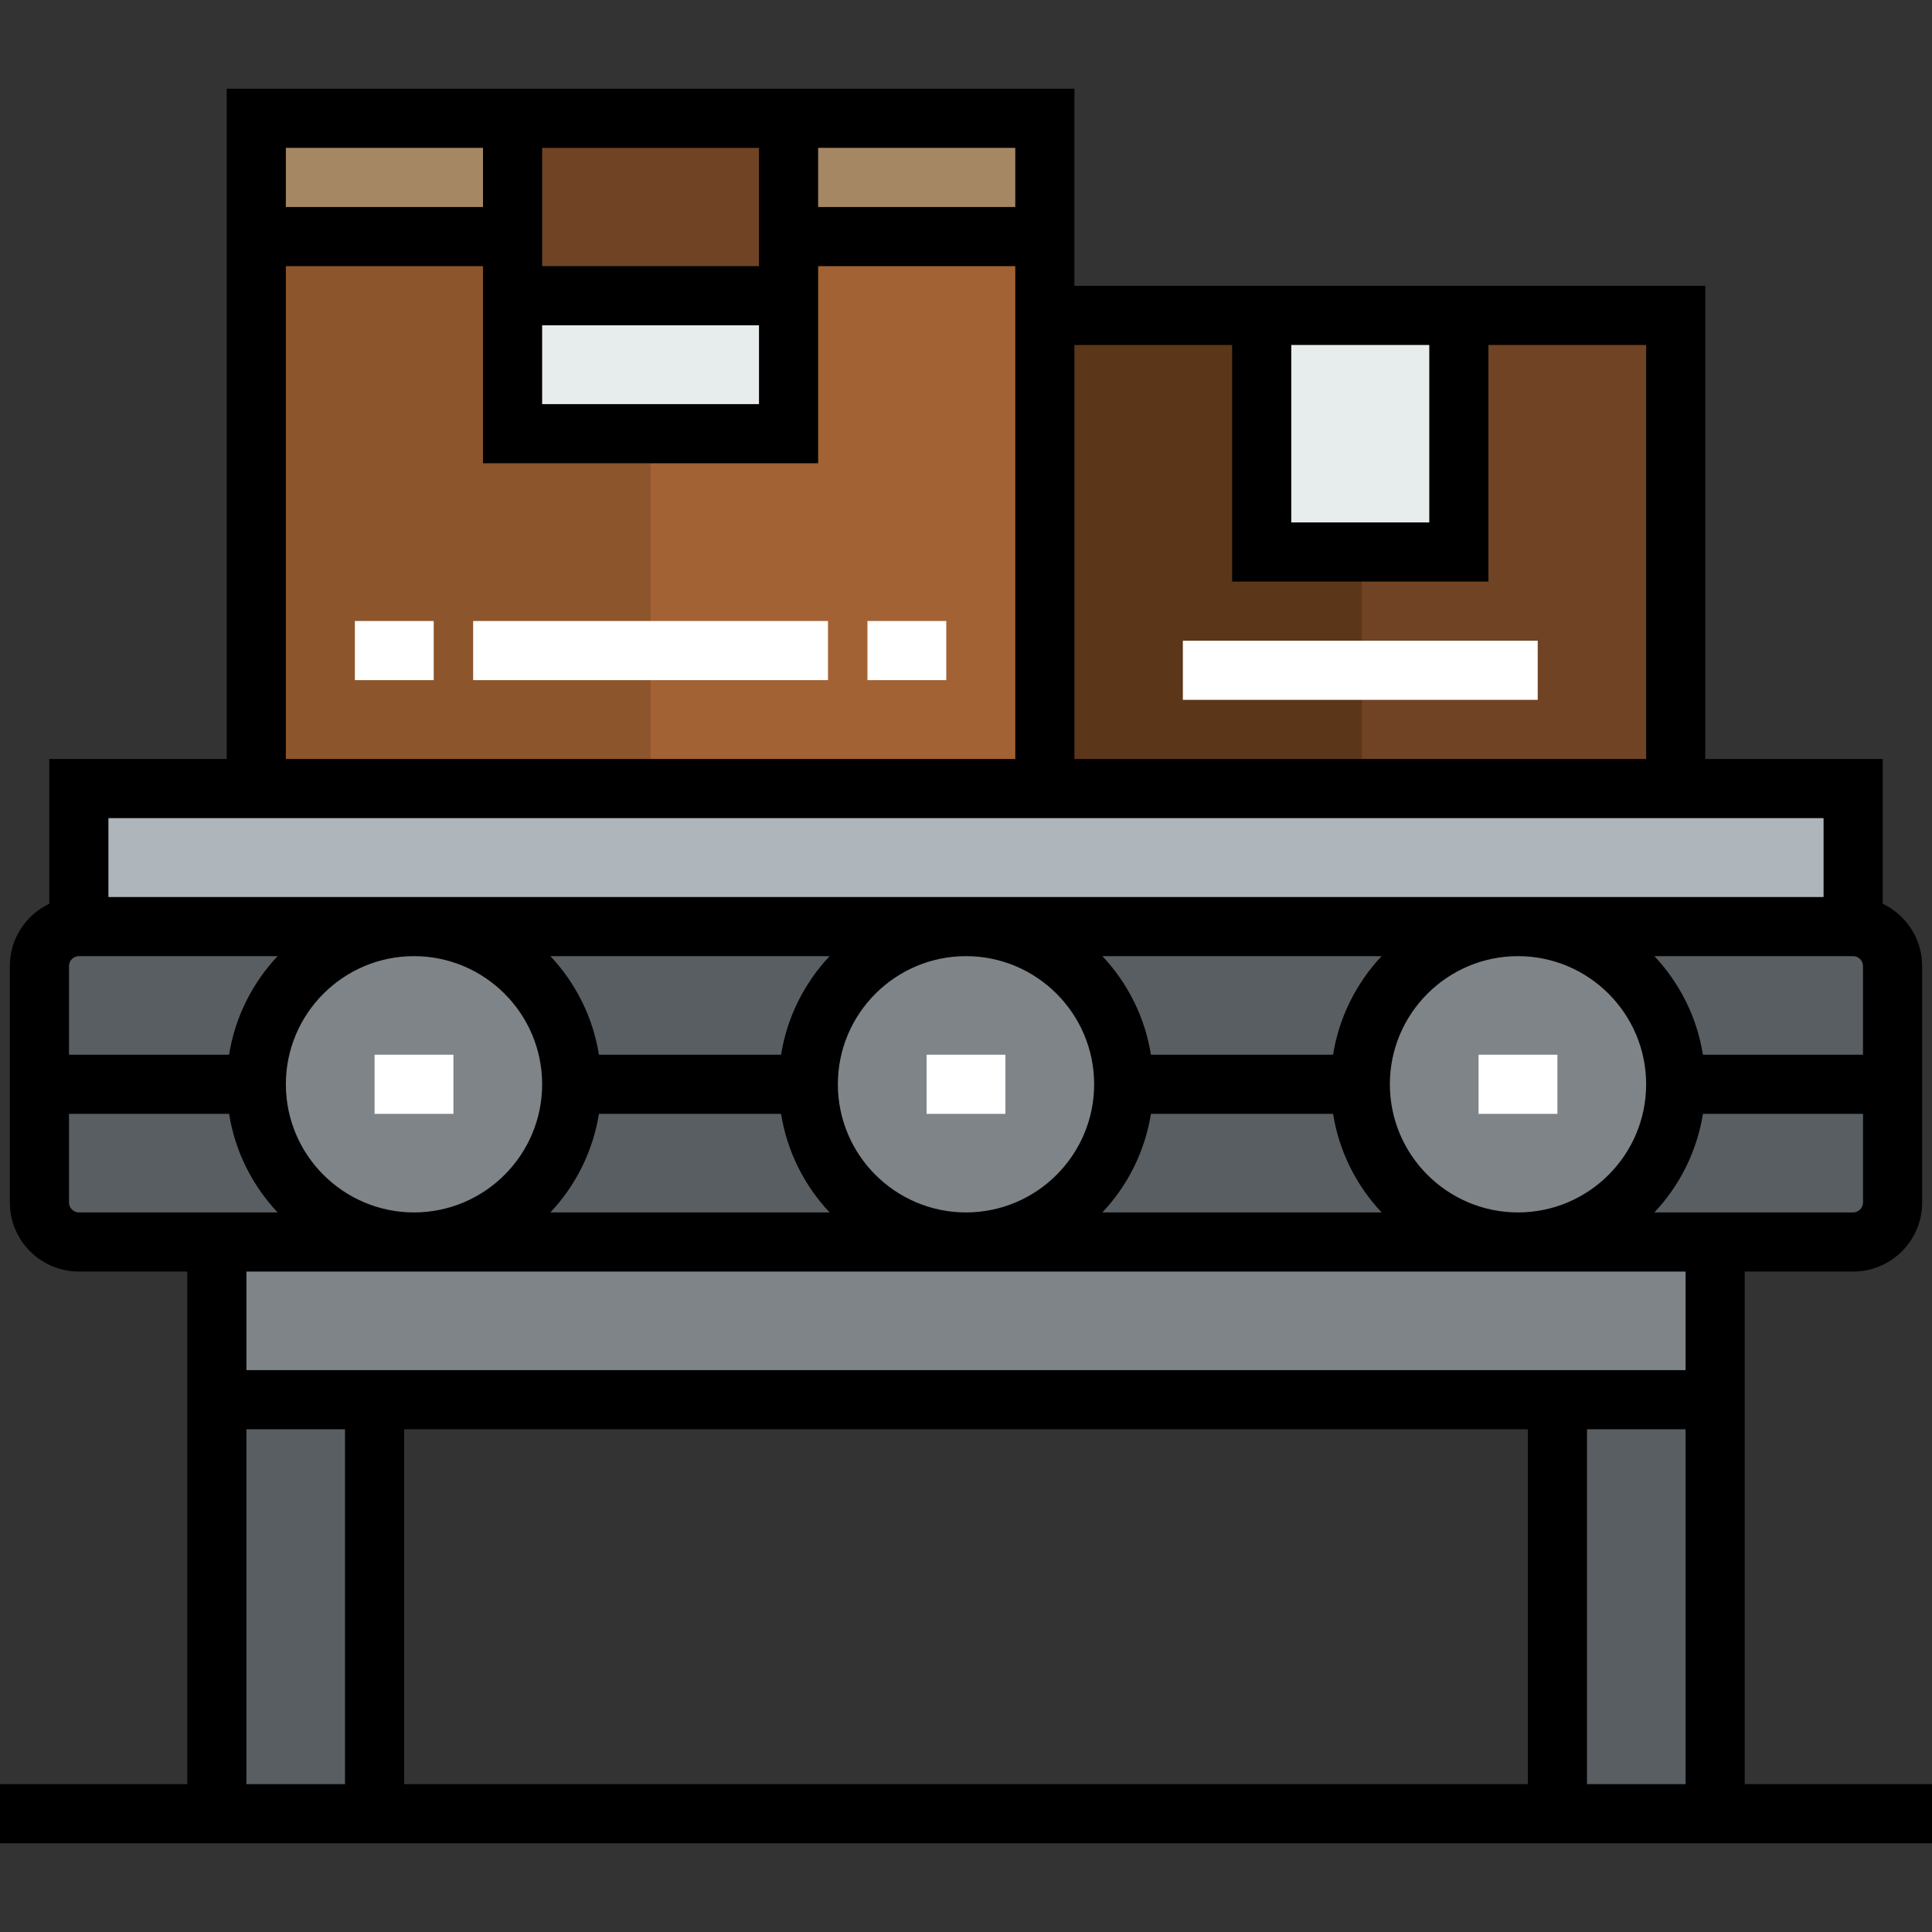
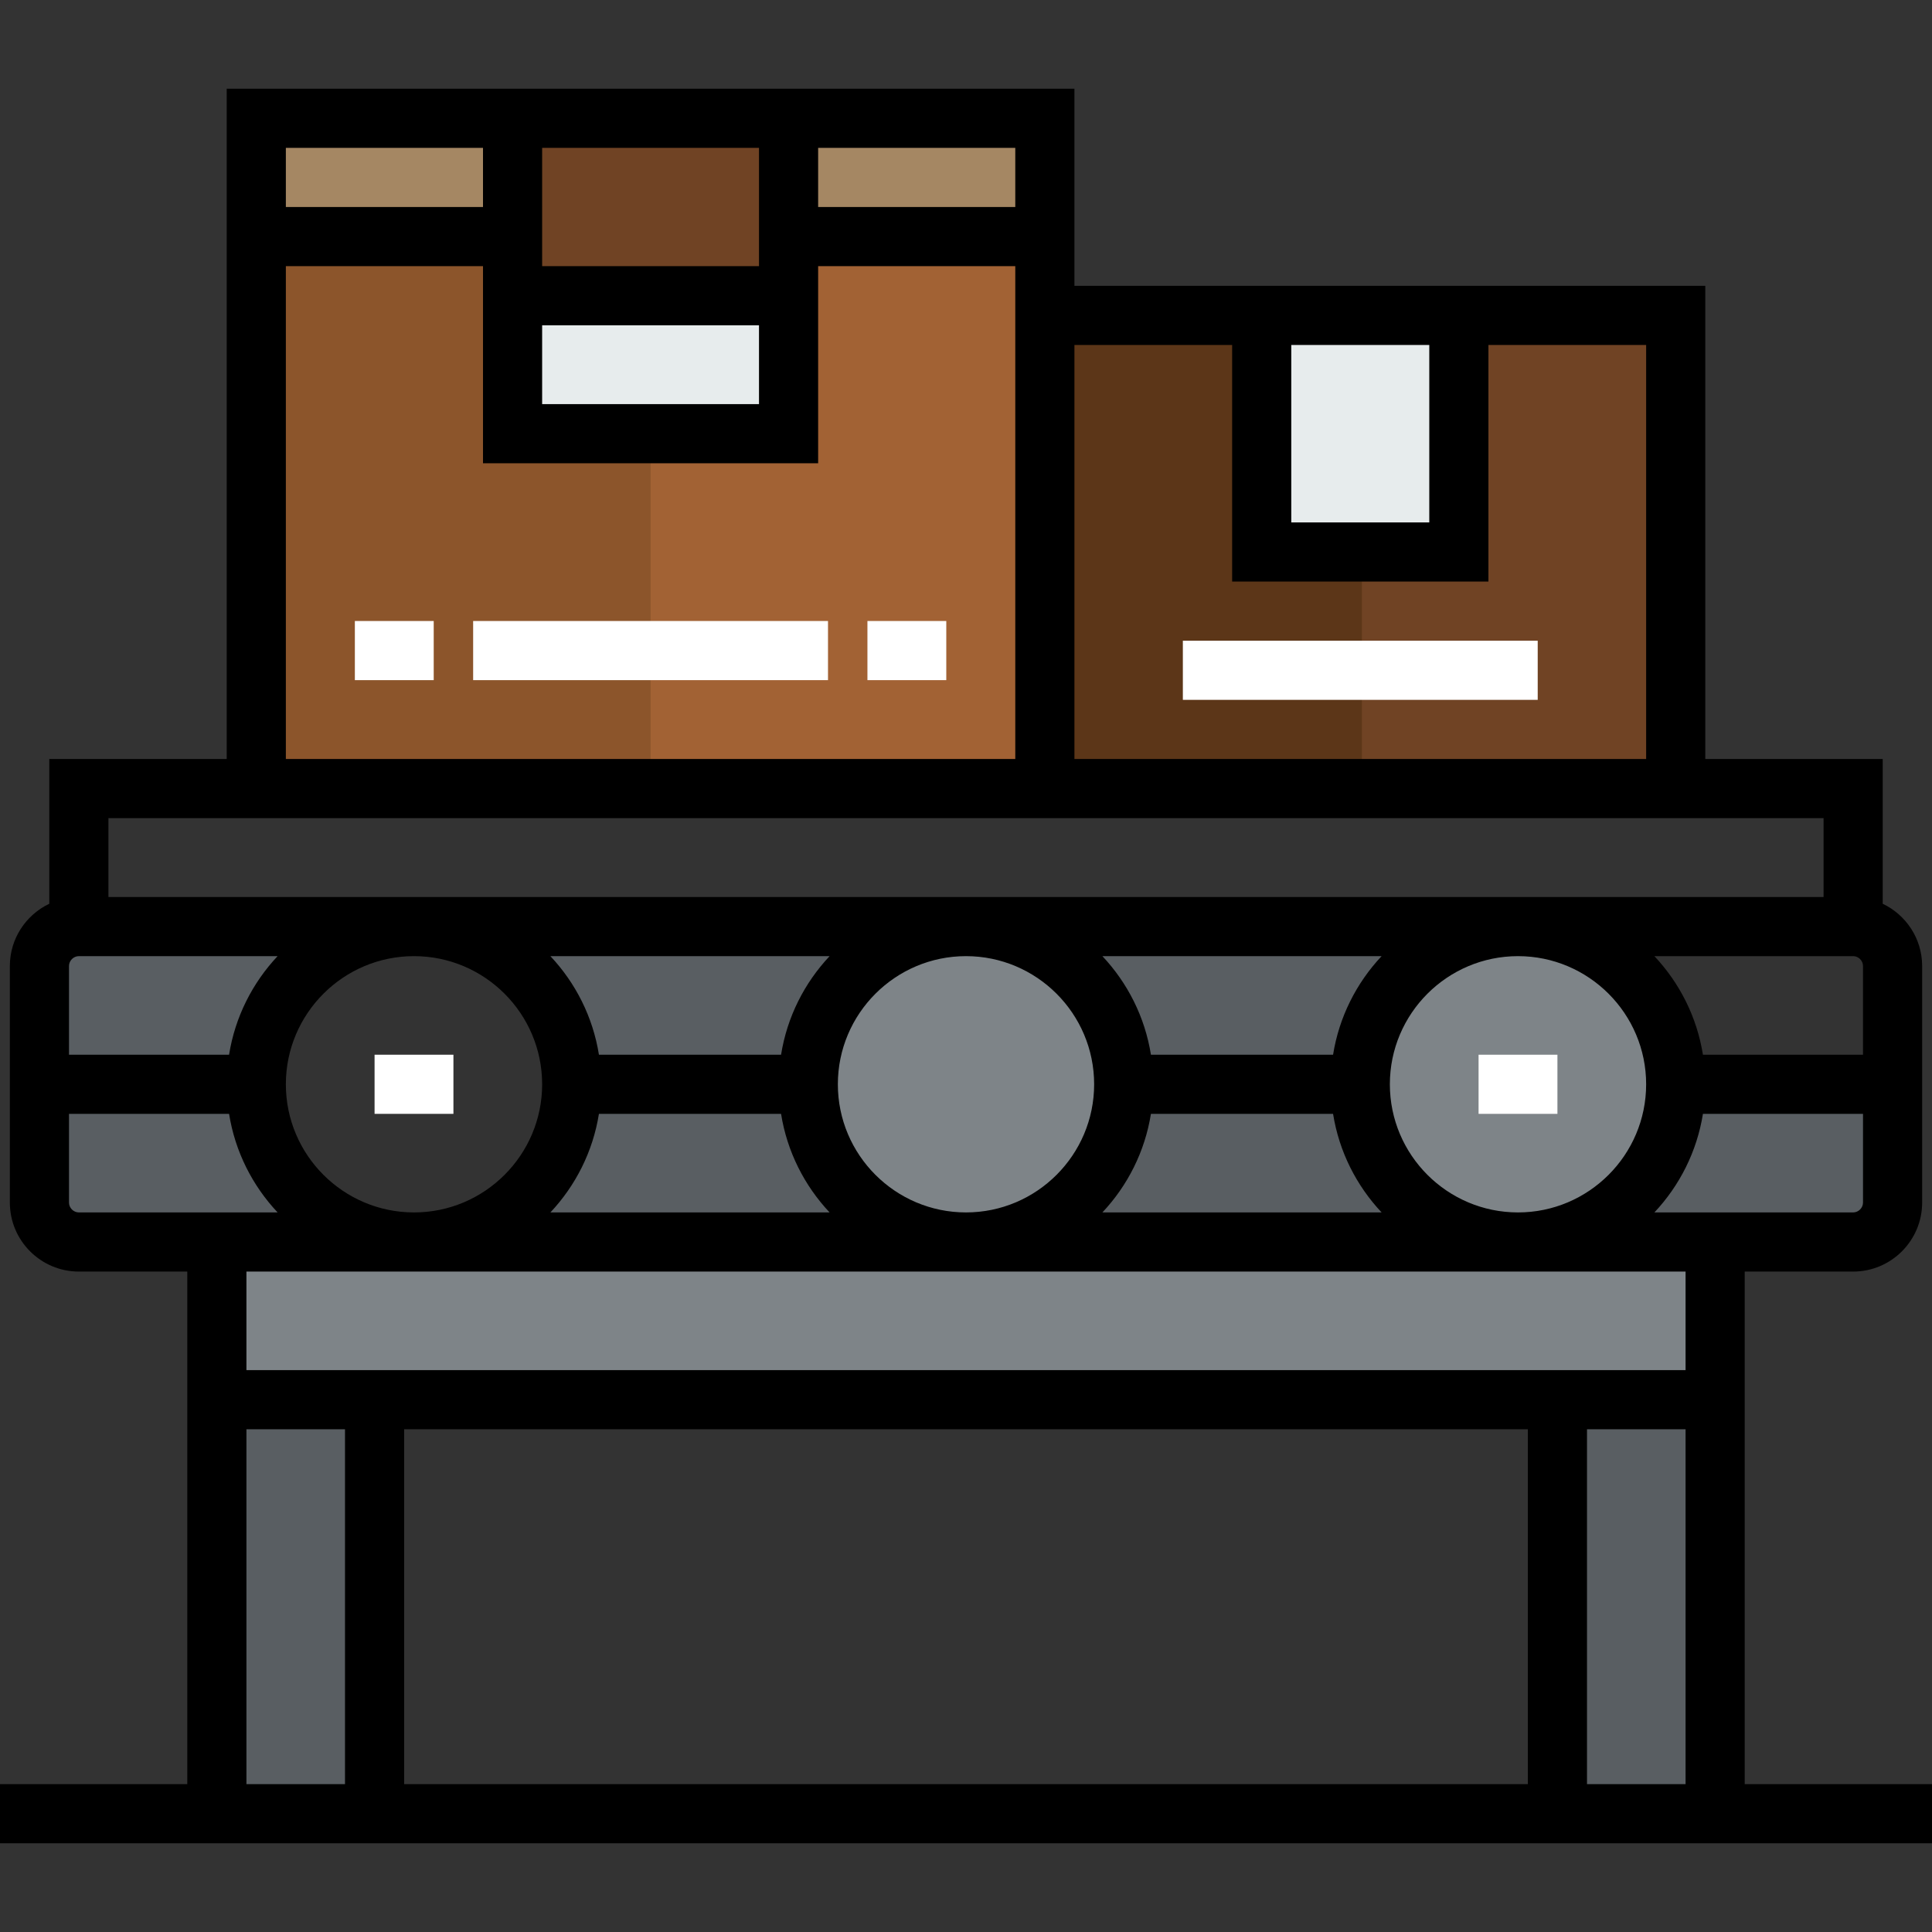
<svg xmlns="http://www.w3.org/2000/svg" version="1.1" id="Layer_1" x="0px" y="0px" viewBox="0 0 512 512" style="enable-background:new 0 0 512 512;" xml:space="preserve">
  <rect x="0" y="0" width="512" height="512" fill="#333333" stroke="none" />
  <g>
    <rect x="412.735" y="370.939" style="fill:#595E62;" width="41.796" height="109.714" />
    <rect x="57.469" y="370.939" style="fill:#595E62;" width="41.796" height="109.714" />
    <path style="fill:#595E62;" d="M501.551,287.347v31.347c0,5.747-4.702,10.449-10.449,10.449h-36.571h-52.245   c23.092,0,41.796-18.704,41.796-41.796H501.551z" />
    <path style="fill:#595E62;" d="M402.286,329.143H256c23.092,0,41.796-18.704,41.796-41.796h62.694   C360.49,310.439,379.193,329.143,402.286,329.143z" />
    <path style="fill:#595E62;" d="M256,329.143H109.714c23.092,0,41.796-18.704,41.796-41.796h62.694   C214.204,310.439,232.908,329.143,256,329.143z" />
    <path style="fill:#595E62;" d="M109.714,329.143H57.469H20.898c-5.747,0-10.449-4.702-10.449-10.449v-31.347h57.469   C67.918,310.439,86.622,329.143,109.714,329.143z" />
-     <path style="fill:#595E62;" d="M501.551,256v31.347h-57.469c0-23.092-18.704-41.796-41.796-41.796h88.816   C496.849,245.551,501.551,250.253,501.551,256z" />
    <path style="fill:#595E62;" d="M256,245.551h146.286c-23.092,0-41.796,18.704-41.796,41.796h-62.694   C297.796,264.255,279.092,245.551,256,245.551z" />
    <path style="fill:#595E62;" d="M109.714,245.551H256c-23.092,0-41.796,18.704-41.796,41.796H151.51   C151.51,264.255,132.807,245.551,109.714,245.551z" />
    <path style="fill:#595E62;" d="M20.898,245.551h88.816c-23.092,0-41.796,18.704-41.796,41.796H10.449V256   C10.449,250.253,15.151,245.551,20.898,245.551z" />
  </g>
  <g>
    <path style="fill:#7E8488;" d="M402.286,245.551c23.092,0,41.796,18.704,41.796,41.796s-18.704,41.796-41.796,41.796   s-41.796-18.704-41.796-41.796S379.193,245.551,402.286,245.551z" />
    <path style="fill:#7E8488;" d="M256,245.551c23.092,0,41.796,18.704,41.796,41.796S279.092,329.143,256,329.143   s-41.796-18.704-41.796-41.796S232.908,245.551,256,245.551z" />
-     <path style="fill:#7E8488;" d="M109.714,245.551c23.092,0,41.796,18.704,41.796,41.796s-18.704,41.796-41.796,41.796   s-41.796-18.704-41.796-41.796S86.622,245.551,109.714,245.551z" />
    <polygon style="fill:#7E8488;" points="454.531,329.143 454.531,370.939 412.735,370.939 99.265,370.939 57.469,370.939    57.469,329.143 109.714,329.143 256,329.143 402.286,329.143  " />
  </g>
-   <polygon style="fill:#AFB6BB;" points="491.102,208.98 491.102,245.551 402.286,245.551 256,245.551 109.714,245.551   20.898,245.551 20.898,208.98 67.918,208.98 276.898,208.98 444.082,208.98 " />
  <g>
    <rect x="334.367" y="83.592" style="fill:#E7ECED;" width="52.245" height="62.694" />
    <rect x="135.837" y="78.367" style="fill:#E7ECED;" width="73.143" height="36.571" />
  </g>
  <polygon style="fill:#704324;" points="208.98,62.694 208.98,78.367 135.837,78.367 135.837,62.694 135.837,31.347 208.98,31.347   " />
  <g>
    <rect x="208.98" y="31.347" style="fill:#A58763;" width="67.918" height="31.347" />
    <rect x="67.918" y="31.347" style="fill:#A58763;" width="67.918" height="31.347" />
  </g>
  <polygon style="fill:#704324;" points="334.367,146.286 386.612,146.286 386.612,83.592 444.082,83.592 444.082,208.98   276.898,208.98 276.898,83.592 334.367,83.592 " />
  <polygon style="fill:#A26234;" points="276.898,83.592 276.898,208.98 67.918,208.98 67.918,62.694 135.837,62.694 135.837,78.367   135.837,114.939 208.98,114.939 208.98,78.367 208.98,62.694 276.898,62.694 " />
  <polygon style="fill:#8C552B;" points="135.837,114.939 135.837,78.367 135.837,62.694 67.918,62.694 67.918,208.98 172.408,208.98   172.408,114.939 " />
  <polygon style="fill:#5C3618;" points="334.367,146.286 334.367,83.592 276.898,83.592 276.898,208.98 360.92,208.98   360.92,146.286 " />
  <g>
    <rect x="125.388" y="164.571" style="fill:#FFFFFF;" width="94.041" height="15.673" />
    <rect x="94.041" y="164.571" style="fill:#FFFFFF;" width="20.898" height="15.673" />
    <rect x="229.878" y="164.571" style="fill:#FFFFFF;" width="20.898" height="15.673" />
    <rect x="313.469" y="169.796" style="fill:#FFFFFF;" width="94.041" height="15.673" />
-     <rect x="245.551" y="279.51" style="fill:#FFFFFF;" width="20.898" height="15.673" />
    <rect x="99.265" y="279.51" style="fill:#FFFFFF;" width="20.898" height="15.673" />
    <rect x="391.837" y="279.51" style="fill:#FFFFFF;" width="20.898" height="15.673" />
  </g>
  <path d="M462.367,472.816V336.98h28.735c10.082,0,18.286-8.204,18.286-18.286V256c0-7.276-4.282-13.554-10.449-16.496v-38.361  h-47.02V75.755H284.735V23.51H60.082v177.633h-47.02v38.361C6.894,242.447,2.612,248.724,2.612,256v62.694  c0,10.082,8.203,18.286,18.286,18.286h28.735v135.837H0v15.673h512v-15.673H462.367z M107.102,378.775h297.796v94.041H107.102  V378.775z M446.694,472.816h-26.122v-94.041h26.122V472.816z M491.102,321.306h-52.669c6.656-7.08,11.265-16.103,12.862-26.122  h42.42v23.51C493.714,320.11,492.518,321.306,491.102,321.306z M75.755,287.347c0-18.725,15.235-33.959,33.959-33.959  s33.959,15.235,33.959,33.959s-15.235,33.959-33.959,33.959S75.755,306.072,75.755,287.347z M60.706,279.51H18.286V256  c0-1.416,1.196-2.612,2.612-2.612h52.669C66.911,260.468,62.303,269.491,60.706,279.51z M206.992,279.51h-48.269  c-1.597-10.02-6.205-19.042-12.862-26.122h73.992C213.197,260.468,208.589,269.491,206.992,279.51z M158.722,295.184h48.269  c1.597,10.02,6.205,19.042,12.862,26.122H145.86C152.517,314.226,157.125,305.203,158.722,295.184z M222.041,287.347  c0-18.725,15.235-33.959,33.959-33.959s33.959,15.235,33.959,33.959S274.725,321.306,256,321.306S222.041,306.072,222.041,287.347z   M353.278,279.51h-48.269c-1.597-10.02-6.205-19.042-12.862-26.122h73.992C359.483,260.468,354.875,269.491,353.278,279.51z   M305.008,295.184h48.269c1.597,10.02,6.205,19.042,12.862,26.122h-73.992C298.803,314.226,303.411,305.203,305.008,295.184z   M368.327,287.347c0-18.725,15.235-33.959,33.959-33.959s33.959,15.235,33.959,33.959s-15.235,33.959-33.959,33.959  S368.327,306.072,368.327,287.347z M491.102,253.388c1.416,0,2.612,1.196,2.612,2.612v23.51h-42.421  c-1.597-10.02-6.205-19.042-12.862-26.122H491.102z M342.204,91.429h36.571v47.02h-36.571V91.429z M394.449,154.122V91.429h41.796  v109.714h-151.51V91.429h41.796v62.694H394.449z M269.061,39.184v15.673h-52.245V39.184H269.061z M143.673,86.204h57.469v20.898  h-57.469V86.204z M201.143,39.184v31.347h-57.469V39.184H201.143z M128,39.184v15.673H75.755V39.184H128z M75.755,70.531H128v52.245  h88.816V70.531h52.245v130.612H75.755V70.531z M483.265,216.816v20.898H28.735v-20.898H483.265z M20.898,321.306  c-1.416,0-2.612-1.196-2.612-2.612v-23.51h42.421c1.597,10.02,6.205,19.042,12.862,26.122H20.898z M65.306,336.98h381.388v26.122  H65.306V336.98z M65.306,378.775h26.122v94.041H65.306V378.775z" />
  <g>
</g>
  <g>
</g>
  <g>
</g>
  <g>
</g>
  <g>
</g>
  <g>
</g>
  <g>
</g>
  <g>
</g>
  <g>
</g>
  <g>
</g>
  <g>
</g>
  <g>
</g>
  <g>
</g>
  <g>
</g>
  <g>
</g>
</svg>